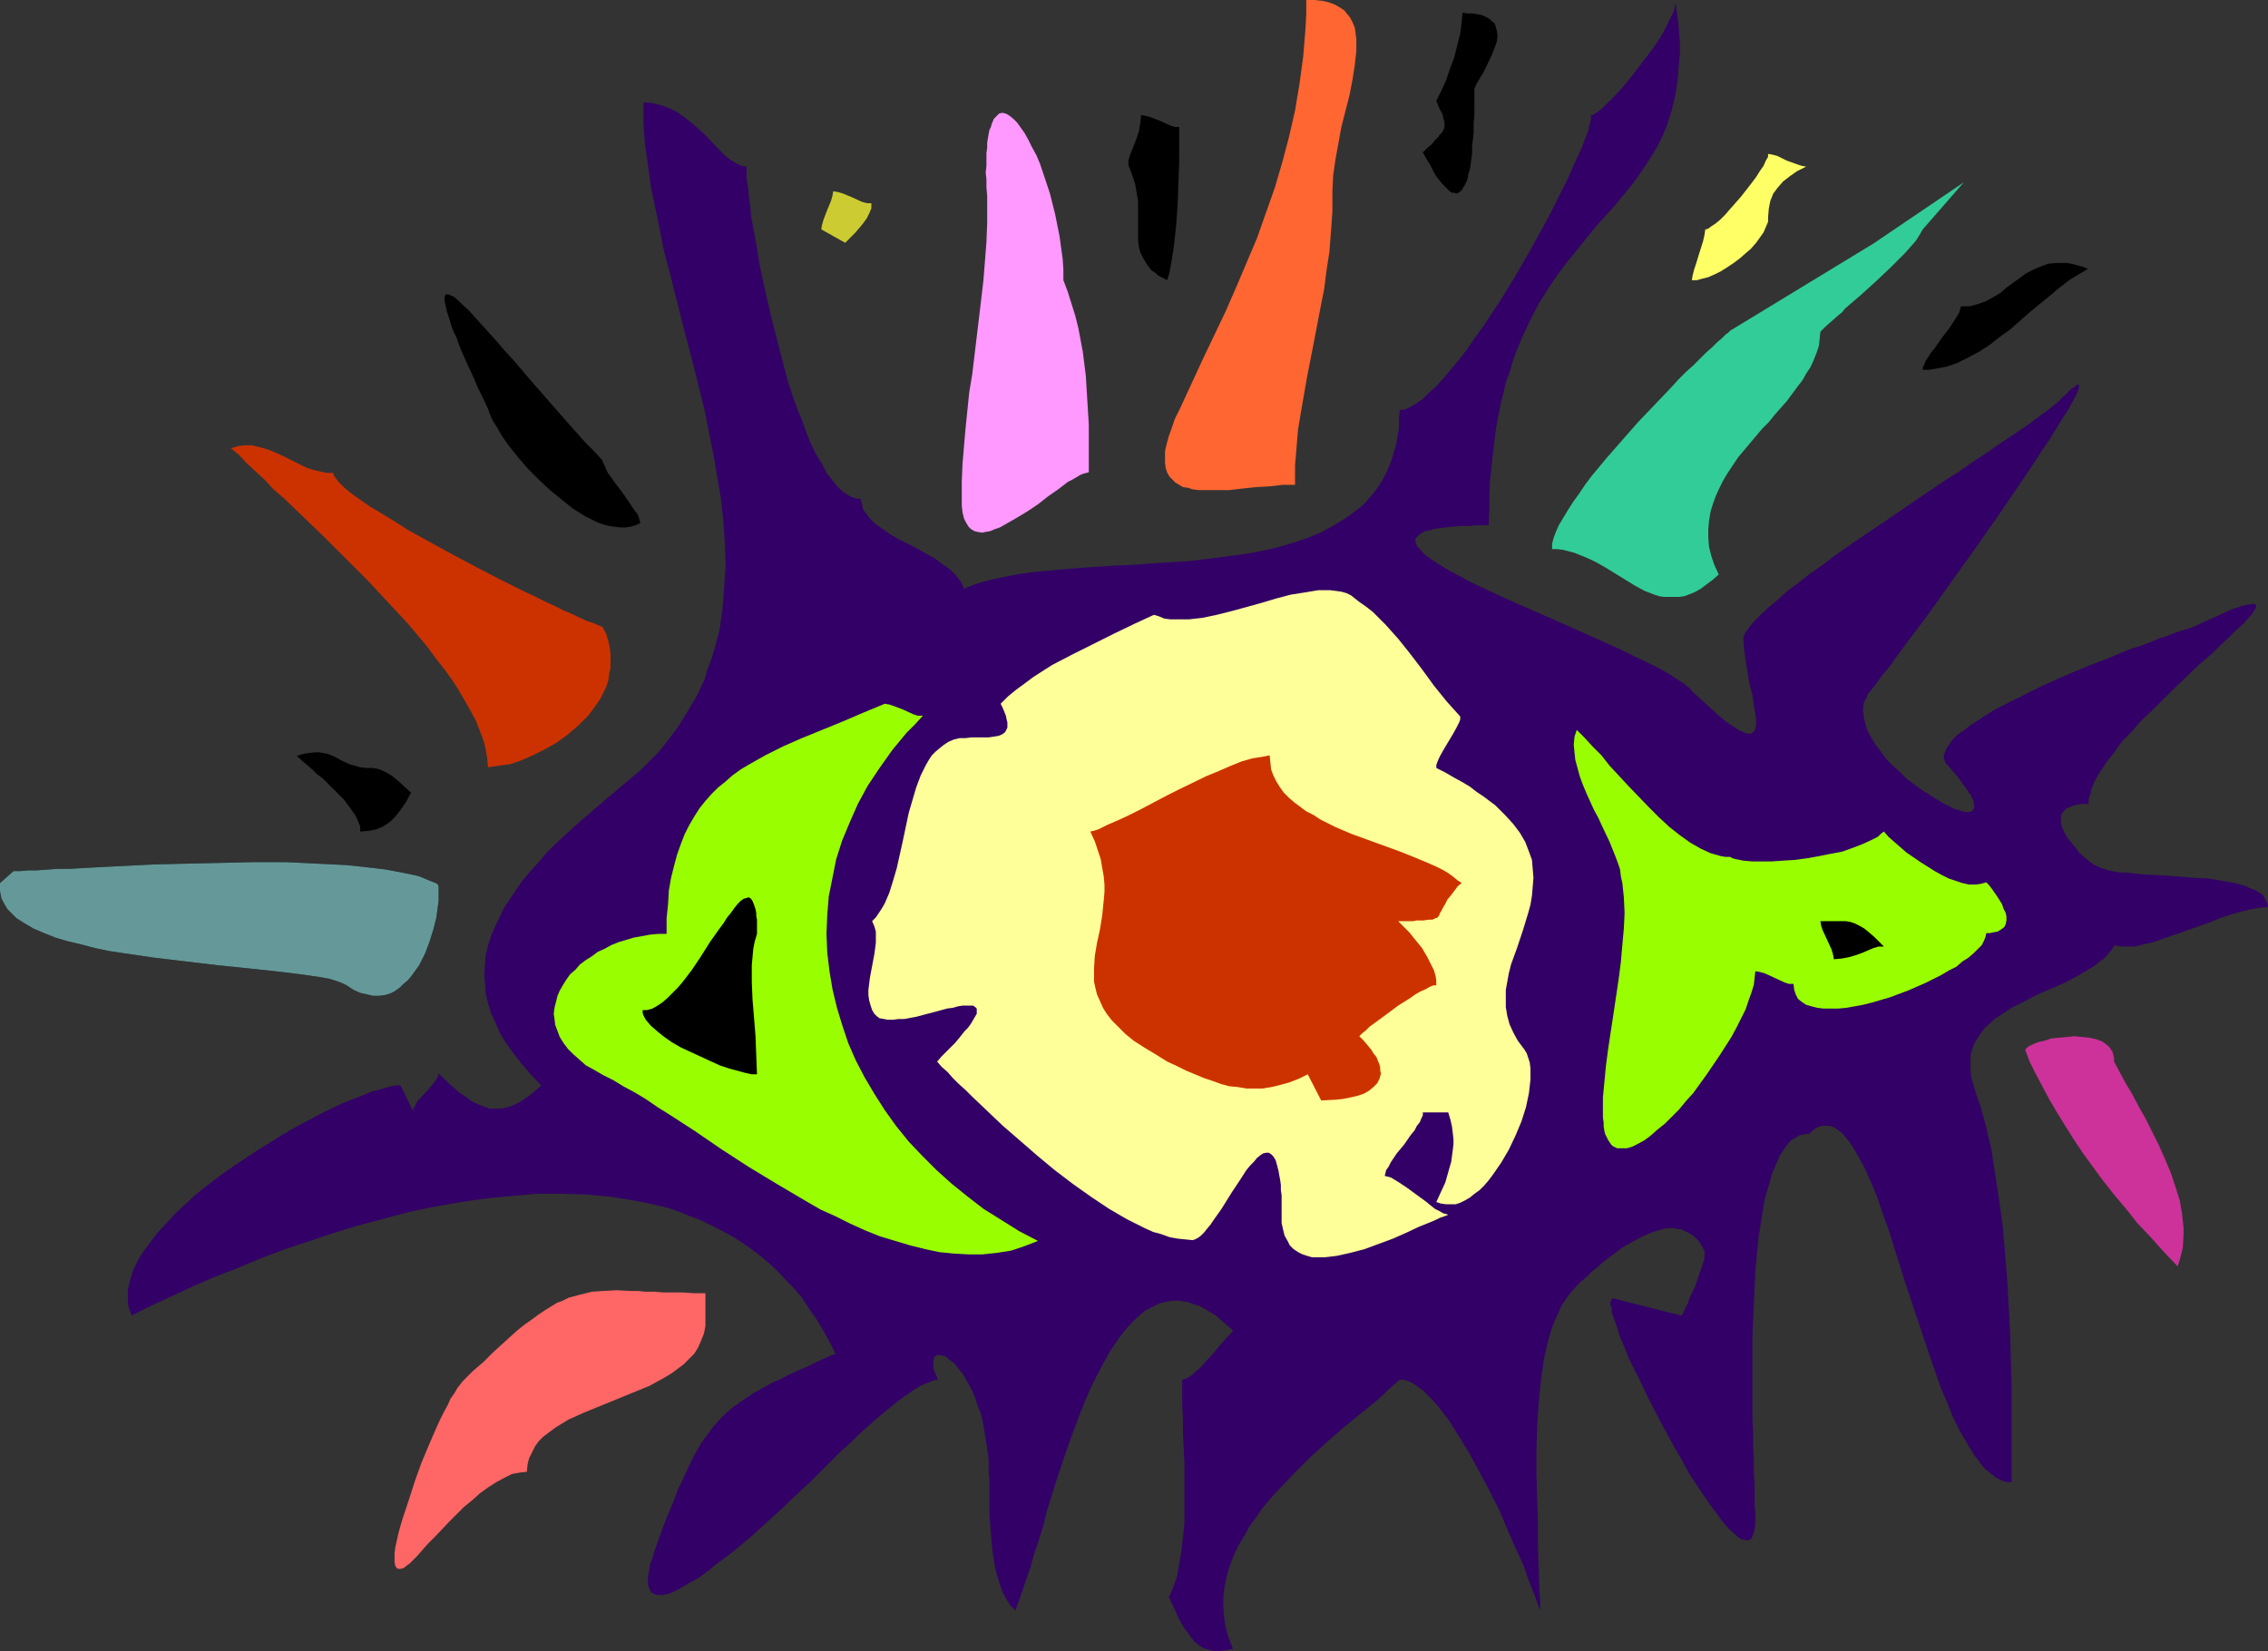
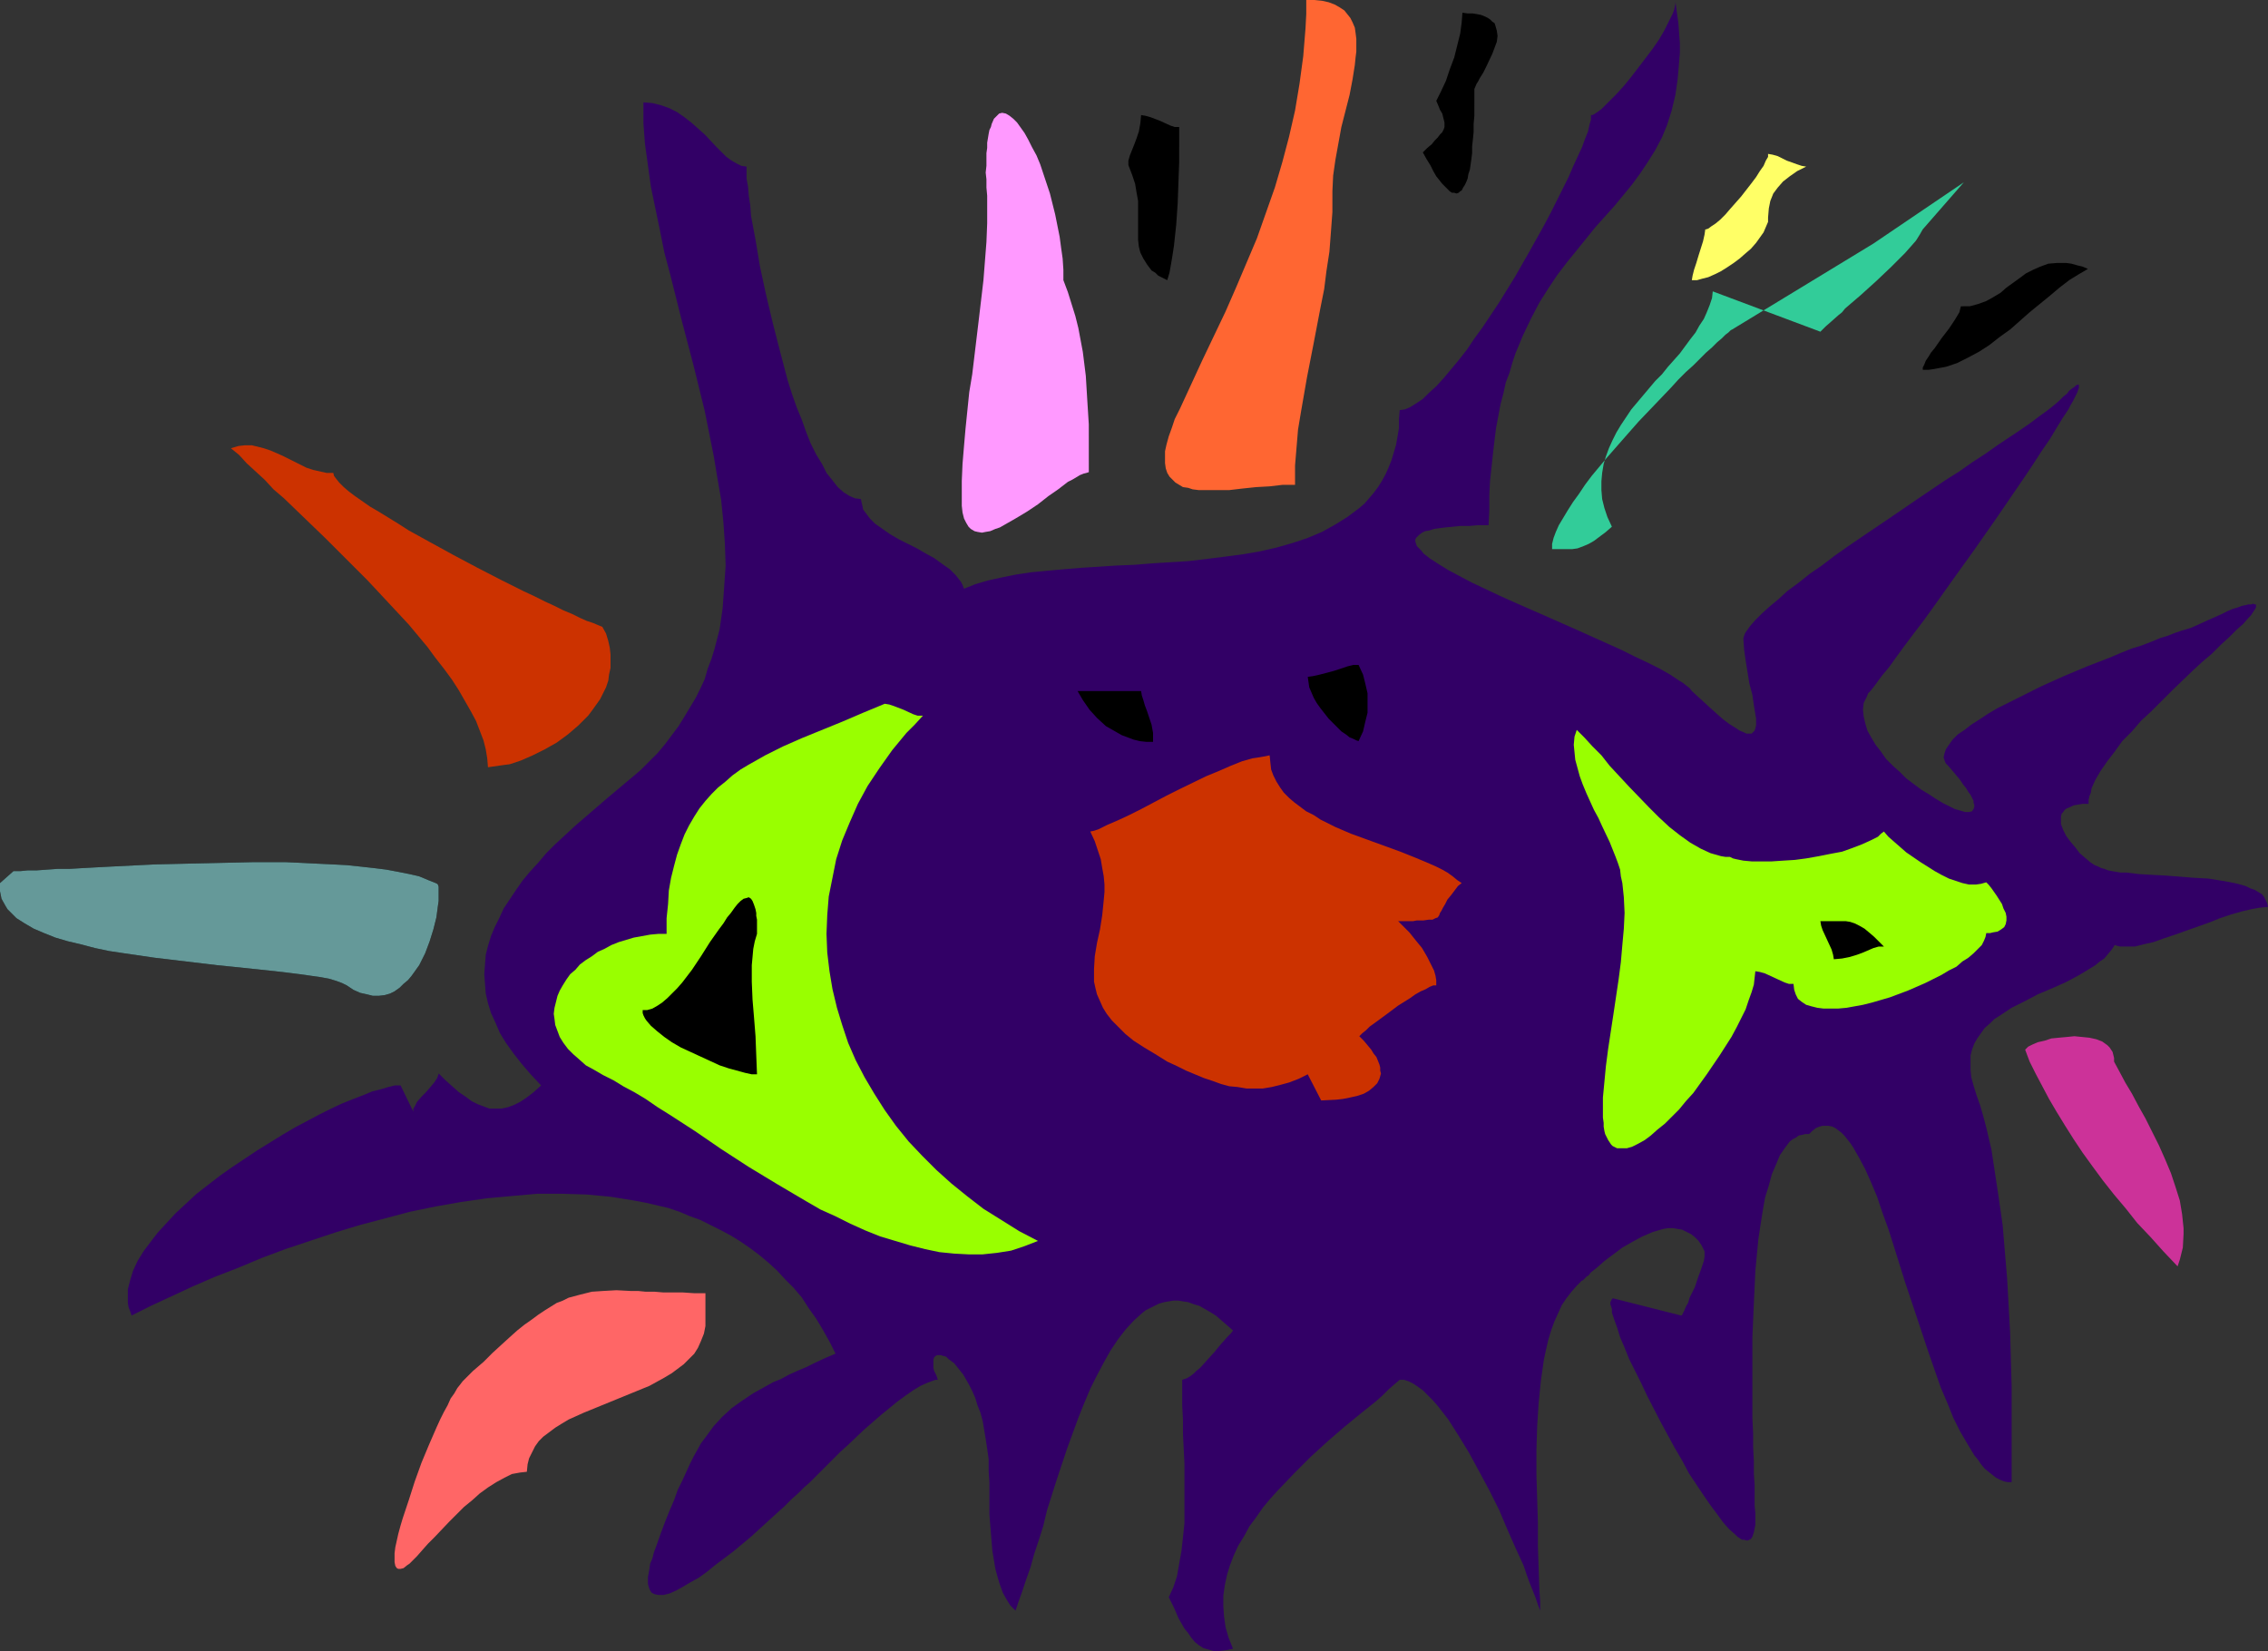
<svg xmlns="http://www.w3.org/2000/svg" xmlns:ns1="http://sodipodi.sourceforge.net/DTD/sodipodi-0.dtd" xmlns:ns2="http://www.inkscape.org/namespaces/inkscape" version="1.0" width="129.766mm" height="94.474mm" id="svg24" ns1:docname="Eye - Offbeat 1.wmf">
  <rect width="100%" height="100%" fill="#333333" stroke="none" />
  <ns1:namedview id="namedview24" pagecolor="#ffffff" bordercolor="#000000" borderopacity="0.25" ns2:showpageshadow="2" ns2:pageopacity="0.0" ns2:pagecheckerboard="0" ns2:deskcolor="#d1d1d1" ns2:document-units="mm" />
  <defs id="defs1">
    <pattern id="WMFhbasepattern" patternUnits="userSpaceOnUse" width="6" height="6" x="0" y="0" />
  </defs>
  <path style="fill:#320066;fill-opacity:1;fill-rule:evenodd;stroke:none" d="m 365.862,149.451 -0.485,-0.646 -0.646,-0.485 -0.808,-0.646 -0.808,-0.485 -1.939,-1.293 -2.262,-1.293 -2.586,-1.293 -2.747,-1.293 -2.909,-1.454 -3.232,-1.454 -6.464,-2.908 -6.949,-3.07 -6.626,-2.908 -3.232,-1.454 -3.07,-1.454 -2.747,-1.293 -2.747,-1.454 -2.424,-1.293 -2.101,-1.293 -0.97,-0.646 -0.808,-0.485 -0.808,-0.646 -0.646,-0.485 -0.485,-0.646 -0.485,-0.485 -0.485,-0.485 -0.162,-0.485 -0.162,-0.485 v -0.485 l 0.162,-0.323 0.323,-0.323 0.323,-0.323 0.646,-0.485 0.646,-0.323 0.97,-0.162 0.97,-0.323 1.131,-0.162 1.293,-0.162 1.616,-0.162 1.616,-0.162 h 1.939 l 1.939,-0.162 h 2.262 l 0.162,-3.393 v -3.231 l 0.162,-3.07 0.323,-2.908 0.323,-3.07 0.323,-2.747 0.323,-2.585 0.485,-2.585 0.485,-2.585 0.646,-2.424 0.485,-2.262 0.808,-2.1 0.646,-2.262 0.646,-1.939 1.616,-3.878 1.778,-3.716 1.778,-3.393 1.939,-3.07 1.939,-2.908 2.101,-2.747 2.101,-2.585 4.04,-5.009 4.202,-4.685 3.717,-4.524 1.778,-2.424 1.616,-2.424 1.616,-2.585 1.454,-2.747 1.131,-2.747 0.97,-3.07 0.808,-3.393 0.485,-3.393 0.162,-1.777 0.162,-1.939 0.162,-1.939 V 9.371 l -0.162,-2.1 -0.162,-2.262 -0.323,-2.262 -0.323,-2.424 v 0.485 l -0.162,0.808 -0.162,0.646 -0.323,0.808 -0.808,1.616 -0.97,1.939 -1.131,1.939 -1.454,2.1 -3.07,4.039 -1.616,2.1 -1.454,1.777 -1.616,1.777 -1.454,1.454 -1.293,1.293 -0.485,0.485 -0.646,0.485 -0.485,0.323 -0.485,0.323 -0.323,0.162 h -0.323 v 0.969 l -0.323,1.131 -0.323,1.454 -0.646,1.616 -0.646,1.777 -0.97,2.1 -0.97,2.1 -0.97,2.262 -1.293,2.585 -1.293,2.585 -1.293,2.585 -1.454,2.747 -3.07,5.493 -3.232,5.655 -3.394,5.493 -3.555,5.332 -1.778,2.424 -1.616,2.424 -1.778,2.262 -1.616,1.939 -1.616,1.939 -1.616,1.777 -1.616,1.454 -1.293,1.293 -1.454,0.969 -1.293,0.808 -1.131,0.485 -1.131,0.162 -0.162,1.939 v 1.939 l -0.323,1.939 -0.323,1.777 -0.485,1.616 -0.485,1.616 -0.646,1.616 -0.646,1.454 -0.808,1.454 -0.808,1.293 -0.97,1.293 -0.97,1.131 -0.97,1.131 -1.131,0.969 -2.586,1.939 -2.586,1.616 -2.909,1.616 -3.07,1.293 -3.394,1.131 -3.394,0.969 -3.555,0.808 -3.717,0.646 -3.717,0.485 -3.878,0.485 -4.04,0.485 -7.757,0.485 -4.04,0.323 -3.878,0.162 -7.595,0.485 -3.878,0.323 -3.555,0.323 -3.394,0.323 -3.232,0.485 -3.232,0.646 -2.909,0.646 -2.747,0.808 -2.424,0.969 -0.323,-0.808 -0.323,-0.646 -1.131,-1.454 -1.293,-1.293 -1.616,-1.131 -1.778,-1.293 -1.778,-0.969 -1.939,-1.131 -1.939,-0.969 -1.939,-0.969 -1.939,-1.131 -1.616,-1.131 -1.616,-1.131 -1.131,-1.131 -0.97,-1.293 -0.485,-0.646 -0.162,-0.808 -0.162,-0.646 -0.162,-0.808 -1.293,-0.162 -1.131,-0.485 -1.293,-0.808 -1.293,-1.131 -1.131,-1.454 -1.293,-1.616 -0.97,-1.939 -1.293,-2.1 -1.131,-2.262 -0.97,-2.424 -0.97,-2.747 -1.131,-2.747 -0.97,-2.747 -0.97,-3.07 -1.616,-6.14 -1.616,-6.301 -1.454,-6.14 -1.293,-5.978 -0.485,-2.908 -0.485,-2.908 -0.485,-2.585 -0.485,-2.585 -0.162,-2.262 -0.323,-2.1 -0.162,-1.939 -0.323,-1.777 v -1.454 -1.131 l -1.131,-0.162 -0.97,-0.485 -1.131,-0.646 -1.131,-0.808 -1.131,-1.131 -1.131,-1.131 -2.424,-2.585 -2.909,-2.585 -1.454,-1.131 -1.616,-1.131 -1.616,-0.808 -1.778,-0.646 -1.939,-0.485 -1.939,-0.162 v 4.524 l 0.323,4.362 0.646,4.685 0.646,4.685 0.97,4.685 0.97,4.685 0.97,4.847 1.293,4.847 2.424,9.694 2.586,9.856 2.424,9.856 0.97,4.847 0.97,4.847 0.808,4.847 0.808,4.685 0.485,4.847 0.323,4.685 0.162,4.685 -0.323,4.685 -0.323,4.524 -0.646,4.524 -1.131,4.362 -0.646,2.1 -0.808,2.1 -0.646,2.262 -0.97,2.1 -0.97,1.939 -2.424,4.039 -1.293,2.1 -1.454,1.939 -1.454,1.939 -1.616,1.939 -1.778,1.777 -1.939,1.939 -2.101,1.777 -5.01,4.201 -4.686,4.039 -2.262,1.939 -2.262,2.1 -2.101,1.939 -1.939,1.939 -1.778,2.1 -1.778,1.939 -1.616,1.939 -1.454,2.1 -1.293,1.939 -1.293,1.939 -0.97,2.1 -0.97,1.939 -0.808,1.939 -0.646,2.1 -0.485,1.939 -0.162,2.1 -0.162,2.1 0.162,2.1 0.162,2.1 0.485,2.1 0.646,2.1 0.97,2.1 0.97,2.262 1.293,2.1 1.616,2.262 1.778,2.262 1.939,2.262 2.262,2.424 -1.616,1.454 -1.454,1.131 -1.454,0.969 -1.293,0.646 -1.293,0.485 -1.454,0.323 h -1.293 -1.293 l -1.293,-0.485 -1.293,-0.485 -1.293,-0.646 -1.293,-0.969 -1.454,-0.969 -1.454,-1.293 -1.454,-1.293 -1.454,-1.454 -0.162,0.485 -0.162,0.485 -0.646,0.969 -0.808,0.969 -0.97,1.131 -0.97,0.969 -0.97,1.131 -0.485,0.969 -0.323,0.485 v 0.646 l -2.747,-5.655 h -1.293 l -1.293,0.323 -1.616,0.485 -1.939,0.485 -1.939,0.808 -2.101,0.808 -2.424,0.969 -2.424,1.131 -2.586,1.293 -2.424,1.293 -2.747,1.454 -2.747,1.616 -5.494,3.393 -5.333,3.554 -2.747,1.939 -5.01,3.878 -2.262,2.1 -2.262,2.1 -1.939,2.1 -1.939,2.1 -1.616,2.1 -1.454,1.939 -1.293,2.1 -0.97,2.1 -0.646,2.1 -0.485,1.939 v 1.939 0.969 l 0.162,0.969 0.323,0.808 0.323,0.969 4.202,-2.1 4.525,-2.1 4.525,-2.1 4.848,-2.1 5.01,-1.939 5.01,-2.1 5.171,-1.939 5.333,-1.777 5.333,-1.777 5.333,-1.616 5.494,-1.454 5.494,-1.454 5.494,-1.131 5.494,-0.969 5.656,-0.808 5.333,-0.485 5.494,-0.485 h 5.333 l 5.333,0.162 5.171,0.485 5.01,0.808 2.586,0.485 4.848,1.131 2.424,0.808 2.262,0.969 2.262,0.808 2.262,1.131 2.262,1.131 2.101,1.131 2.101,1.293 2.101,1.454 1.939,1.454 1.939,1.616 1.939,1.777 1.778,1.939 1.778,1.777 1.778,2.1 1.454,2.262 1.616,2.262 1.454,2.424 1.454,2.585 1.293,2.585 -2.262,0.969 -2.101,0.969 -1.939,0.969 -1.939,0.808 -1.778,0.808 -1.778,0.969 -1.616,0.646 -1.454,0.808 -2.909,1.616 -2.424,1.616 -2.262,1.616 -2.101,1.939 -1.778,1.939 -1.778,2.424 -0.97,1.293 -0.808,1.454 -0.808,1.454 -0.808,1.616 -0.808,1.777 -0.808,1.777 -0.97,1.939 -0.808,2.262 -0.97,2.262 -0.97,2.424 -0.97,2.585 -0.97,2.747 -0.485,1.293 -0.323,1.293 -0.485,1.131 -0.162,1.131 -0.162,0.969 -0.162,0.808 v 0.808 0.646 l 0.162,0.646 0.162,0.485 0.162,0.323 0.323,0.485 0.323,0.162 0.323,0.162 0.808,0.162 h 1.131 l 1.293,-0.323 1.454,-0.646 1.454,-0.808 1.616,-0.969 1.778,-0.969 1.778,-1.293 1.778,-1.454 3.878,-2.908 3.878,-3.231 3.717,-3.393 1.778,-1.616 1.616,-1.454 1.616,-1.616 1.454,-1.293 1.293,-1.293 1.293,-1.131 0.97,-0.969 0.808,-0.808 0.646,-0.646 0.323,-0.323 1.131,-1.131 1.293,-1.293 1.454,-1.454 1.616,-1.454 3.394,-3.231 3.717,-3.231 1.778,-1.454 1.778,-1.454 1.778,-1.293 1.616,-1.131 1.616,-0.969 1.454,-0.646 1.293,-0.485 0.485,-0.162 h 0.485 l -0.323,-0.969 -0.485,-0.969 -0.162,-0.646 v -0.808 -0.485 -0.485 l 0.162,-0.485 0.323,-0.323 0.323,-0.162 h 0.323 0.485 l 0.485,0.162 0.646,0.162 0.485,0.485 0.646,0.485 0.646,0.485 0.646,0.808 0.646,0.808 0.646,0.808 0.646,1.131 0.646,1.131 0.646,1.293 0.646,1.454 0.485,1.616 0.646,1.616 0.485,1.777 0.323,1.939 0.323,1.939 0.323,2.1 0.323,2.262 v 2.585 l 0.162,2.424 v 3.393 3.555 l 0.323,4.039 0.323,3.878 0.323,1.939 0.323,1.939 0.485,1.777 0.485,1.616 0.646,1.777 0.808,1.454 0.808,1.293 1.131,1.131 0.646,-1.939 0.808,-2.262 0.808,-2.424 0.97,-2.747 0.808,-2.908 0.97,-2.908 0.97,-3.07 0.808,-3.393 2.101,-6.624 2.262,-6.786 2.424,-6.624 1.293,-3.231 1.293,-3.07 1.454,-2.908 1.454,-2.747 1.454,-2.585 1.616,-2.424 1.616,-2.1 1.778,-1.939 1.778,-1.616 0.808,-0.646 0.97,-0.485 0.97,-0.485 0.97,-0.485 1.131,-0.323 0.97,-0.162 0.97,-0.162 h 1.131 l 0.97,0.162 1.131,0.162 1.293,0.485 1.131,0.323 1.131,0.646 1.131,0.646 1.293,0.808 1.131,0.969 1.293,1.131 1.293,1.131 -0.485,0.646 -0.323,0.323 -0.323,0.323 -1.454,1.616 -1.454,1.777 -1.616,1.777 -1.454,1.616 -0.808,0.646 -0.646,0.646 -0.646,0.485 -0.808,0.485 -0.485,0.162 -0.485,0.162 v 2.747 2.747 l 0.162,3.07 v 3.07 l 0.323,6.463 v 6.463 3.231 3.231 l -0.323,3.07 -0.323,2.908 -0.485,2.747 -0.485,2.747 -0.808,2.424 -0.97,2.1 1.131,2.262 0.485,1.131 0.485,1.131 1.293,2.262 0.808,0.969 0.646,0.969 0.808,0.969 0.808,0.646 0.97,0.646 1.131,0.323 1.131,0.323 h 1.293 l 1.293,-0.162 1.616,-0.323 -0.97,-2.424 -0.646,-2.262 -0.323,-2.262 -0.162,-2.262 v -2.262 l 0.323,-2.262 0.485,-2.262 0.646,-2.1 0.808,-2.1 0.97,-2.1 1.293,-2.1 1.131,-2.1 1.454,-1.939 1.454,-2.1 1.616,-1.939 1.616,-1.777 3.555,-3.716 3.555,-3.554 3.717,-3.393 3.555,-3.07 3.555,-2.908 1.616,-1.293 1.616,-1.293 1.454,-1.293 1.293,-1.293 1.293,-1.131 1.131,-0.969 h 0.97 l 0.97,0.323 0.97,0.485 0.97,0.646 1.131,0.808 0.97,0.969 1.131,1.131 1.131,1.293 1.131,1.454 1.131,1.454 1.131,1.777 1.131,1.777 2.262,3.716 2.101,3.878 2.262,4.201 2.101,4.201 1.778,4.201 1.778,4.039 1.778,3.878 0.646,1.939 0.646,1.777 0.646,1.616 0.646,1.616 0.485,1.454 0.485,1.293 v -2.1 l -0.162,-2.262 -0.162,-4.685 -0.162,-4.847 v -5.009 l -0.323,-10.502 v -5.332 l 0.162,-5.17 0.323,-5.009 0.485,-4.847 0.323,-2.262 0.323,-2.262 0.485,-2.262 0.485,-2.1 0.646,-2.1 0.646,-1.777 0.808,-1.777 0.808,-1.777 0.97,-1.454 1.131,-1.454 1.131,-1.293 1.131,-1.131 h 0.162 l 0.162,-0.162 0.323,-0.323 0.323,-0.323 0.485,-0.323 0.485,-0.646 0.646,-0.485 0.808,-0.646 1.454,-1.293 1.939,-1.454 1.939,-1.454 2.262,-1.293 2.101,-1.131 2.262,-0.969 1.131,-0.323 1.131,-0.323 0.97,-0.162 h 1.131 l 0.97,0.162 0.97,0.162 0.97,0.485 0.97,0.485 0.808,0.646 0.808,0.808 0.646,0.969 0.646,1.293 v 0.485 0.646 l -0.162,0.969 -0.323,0.969 -0.323,0.969 -0.485,1.293 -0.808,2.424 -1.131,2.262 -0.323,1.131 -0.485,0.808 -0.323,0.808 -0.323,0.646 -0.162,0.323 -0.162,0.162 -14.706,-3.716 h -0.162 l -0.162,0.162 -0.162,0.323 -0.162,0.323 v 0.485 l 0.162,0.485 0.162,0.485 v 0.808 l 0.485,1.454 0.646,1.777 0.646,2.1 0.97,2.262 0.97,2.424 1.293,2.585 1.293,2.585 1.293,2.747 2.909,5.655 3.07,5.655 1.616,2.747 1.454,2.747 1.616,2.424 1.616,2.424 1.454,2.1 1.454,1.939 1.293,1.777 1.293,1.454 1.293,1.131 0.485,0.485 0.485,0.323 0.485,0.323 h 0.485 l 0.485,0.162 h 0.323 l 0.323,-0.162 0.323,-0.162 0.323,-0.485 0.162,-0.485 0.162,-0.485 0.162,-0.808 0.162,-0.808 v -0.969 -1.454 l -0.162,-1.777 v -1.939 -2.424 l -0.162,-2.424 v -2.747 l -0.162,-3.07 v -2.908 l -0.162,-3.393 v -3.231 -7.109 -7.109 l 0.323,-7.432 0.323,-6.947 0.323,-3.393 0.323,-3.393 0.485,-3.231 0.485,-3.07 0.485,-2.747 0.808,-2.585 0.646,-2.424 0.97,-2.262 0.808,-1.939 1.131,-1.616 0.485,-0.646 0.485,-0.646 0.646,-0.485 0.646,-0.323 0.646,-0.485 0.808,-0.162 0.646,-0.162 h 0.808 l 0.646,-0.646 0.808,-0.646 0.808,-0.323 0.646,-0.162 h 0.646 0.646 l 0.808,0.162 0.646,0.323 0.646,0.485 0.646,0.485 0.646,0.646 0.646,0.808 0.646,0.808 0.646,0.969 1.293,2.262 1.293,2.424 1.293,2.908 1.293,3.07 1.131,3.393 1.293,3.555 1.131,3.554 2.424,7.755 2.586,7.755 2.586,7.755 1.293,3.716 1.293,3.716 1.454,3.393 1.293,3.231 1.454,2.908 1.616,2.747 1.454,2.424 0.808,0.969 0.646,0.969 0.808,0.969 0.808,0.646 0.808,0.646 0.808,0.646 0.97,0.485 0.808,0.323 0.808,0.162 h 0.808 v -10.017 -5.332 -5.493 l -0.162,-5.655 -0.162,-5.816 -0.646,-11.633 -0.485,-5.816 -0.485,-5.816 -0.808,-5.655 -0.808,-5.332 -0.808,-5.332 -1.131,-4.847 -0.646,-2.424 -0.646,-2.262 -0.808,-2.262 -0.646,-2.1 -0.485,-1.777 -0.162,-1.616 v -1.616 -1.454 l 0.323,-1.293 0.485,-1.293 0.646,-1.131 0.808,-1.131 0.808,-1.131 1.131,-0.969 0.97,-0.969 1.293,-0.808 2.424,-1.616 2.909,-1.454 2.747,-1.454 3.07,-1.293 2.909,-1.293 2.747,-1.454 2.424,-1.454 1.293,-0.808 0.97,-0.808 0.97,-0.646 0.808,-0.969 0.808,-0.969 0.646,-0.969 0.485,0.162 0.646,0.162 h 0.646 0.808 1.778 l 1.939,-0.485 2.101,-0.485 2.262,-0.808 2.424,-0.808 2.262,-0.808 5.01,-1.777 2.424,-0.969 2.424,-0.808 2.262,-0.646 2.101,-0.485 1.778,-0.323 1.778,-0.162 -0.162,-0.808 -0.323,-0.646 -0.323,-0.646 -0.485,-0.646 -0.808,-0.485 -0.808,-0.485 -0.97,-0.323 -0.97,-0.485 -1.131,-0.323 -1.293,-0.323 -2.586,-0.485 -3.07,-0.485 -3.07,-0.162 -6.141,-0.485 -3.07,-0.162 -2.747,-0.162 -2.586,-0.323 h -1.293 l -0.97,-0.162 -0.97,-0.162 -0.808,-0.162 -0.808,-0.323 -0.646,-0.162 -0.323,-0.162 -0.323,-0.162 -0.808,-0.323 -0.97,-0.646 -1.131,-0.969 -1.131,-0.969 -0.97,-1.293 -0.97,-1.131 -0.97,-1.293 -0.646,-1.293 -0.485,-1.293 v -0.646 -0.485 -0.485 l 0.162,-0.646 0.323,-0.323 0.323,-0.485 0.485,-0.323 0.808,-0.323 0.646,-0.323 0.97,-0.162 0.97,-0.162 h 1.293 v -0.808 l 0.162,-0.808 0.323,-0.808 0.162,-0.969 0.808,-1.777 1.131,-1.939 1.454,-2.1 1.616,-2.1 1.616,-2.262 2.101,-2.1 1.939,-2.262 2.262,-2.1 4.363,-4.362 4.525,-4.362 2.101,-1.939 2.101,-1.777 1.939,-1.939 1.778,-1.616 1.616,-1.616 1.454,-1.293 1.131,-1.293 0.485,-0.485 0.323,-0.485 0.323,-0.485 0.323,-0.485 0.162,-0.323 v -0.162 -0.323 -0.162 h -0.323 l -0.323,-0.162 -0.323,0.162 h -0.646 l -0.646,0.162 -0.808,0.162 -0.808,0.323 -1.131,0.323 -1.131,0.485 -1.293,0.646 -1.454,0.646 -1.454,0.646 -1.778,0.808 -1.778,0.808 -0.97,0.323 -1.131,0.323 -1.454,0.485 -1.616,0.646 -1.616,0.485 -1.939,0.808 -2.101,0.808 -2.101,0.646 -2.424,0.969 -2.262,0.969 -5.01,1.939 -5.01,2.1 -5.01,2.262 -4.848,2.424 -2.262,1.131 -2.262,1.131 -1.939,1.131 -1.939,1.293 -1.778,1.131 -1.454,1.131 -1.454,0.969 -1.131,1.131 -0.808,1.131 -0.646,0.969 -0.323,0.969 -0.162,0.808 0.323,0.969 0.162,0.323 0.485,0.485 0.97,1.131 0.808,0.969 0.808,0.969 0.646,0.969 0.646,0.808 0.485,0.808 0.485,0.646 0.323,0.646 0.323,0.646 v 0.485 l 0.162,0.323 v 0.485 l -0.162,0.485 -0.323,0.485 -0.646,0.162 h -0.808 l -1.131,-0.323 -1.131,-0.323 -1.293,-0.646 -1.293,-0.646 -1.616,-0.969 -1.454,-0.969 -1.616,-0.969 -3.232,-2.424 -1.454,-1.454 -1.454,-1.293 -1.454,-1.454 -1.131,-1.616 -1.131,-1.454 -0.97,-1.616 -0.808,-1.454 -0.485,-1.616 -0.323,-1.454 -0.162,-1.454 0.162,-1.454 0.646,-1.293 0.323,-0.808 0.485,-0.485 0.646,-0.808 0.485,-0.646 1.293,-1.777 1.616,-1.939 1.616,-2.262 1.778,-2.424 1.939,-2.585 2.101,-2.747 2.101,-2.908 4.363,-6.14 4.525,-6.301 4.525,-6.463 4.202,-6.14 2.101,-3.07 1.939,-2.908 1.778,-2.747 1.778,-2.585 1.454,-2.424 1.293,-2.1 1.293,-1.939 0.485,-0.969 0.485,-0.808 0.323,-0.646 0.323,-0.646 0.323,-0.646 0.162,-0.485 0.162,-0.485 v -0.323 -0.162 -0.162 h -0.162 -0.162 l -0.323,0.162 -0.323,0.323 -0.485,0.323 -0.646,0.485 -0.485,0.646 -0.808,0.646 -0.97,0.969 -1.131,0.969 -1.454,1.131 -1.778,1.293 -1.939,1.454 -2.101,1.454 -2.424,1.616 -2.424,1.616 -2.747,1.939 -2.747,1.777 -2.747,1.939 -3.07,1.939 -5.979,4.039 -6.141,4.201 -5.979,4.039 -3.07,2.1 -2.747,1.939 -2.747,2.1 -2.586,1.777 -2.424,1.939 -2.424,1.777 -1.939,1.777 -1.939,1.616 -1.616,1.454 -1.454,1.454 -1.131,1.293 -0.808,1.131 -0.323,0.485 -0.162,0.485 -0.162,0.485 v 0.323 l 0.162,2.262 0.323,2.262 0.808,5.009 0.646,2.424 0.323,2.262 0.323,1.939 0.162,0.969 v 0.808 0.646 l -0.162,0.646 -0.162,0.485 -0.323,0.323 -0.323,0.323 h -0.485 -0.646 l -0.646,-0.323 -0.808,-0.323 -0.97,-0.646 -1.293,-0.808 -1.293,-0.969 -1.293,-1.131 -1.616,-1.454 -1.939,-1.777 z" id="path1" />
-   <path style="fill:#000000;fill-opacity:1;fill-rule:evenodd;stroke:none" d="m 130.249,99.526 -1.778,-1.939 -1.939,-1.939 -3.878,-4.362 -7.918,-9.048 -3.717,-4.362 -1.939,-2.1 -1.778,-2.1 -1.616,-1.777 -1.616,-1.777 -1.454,-1.616 -1.293,-1.454 -1.293,-1.131 -0.97,-0.969 -0.97,-0.808 -0.808,-0.323 -0.323,-0.162 h -0.162 -0.323 l -0.162,0.162 -0.162,0.323 v 0.323 0.323 0.485 l 0.162,0.646 0.162,0.646 0.162,0.808 0.323,0.969 0.323,0.969 0.323,1.131 0.485,1.293 0.646,1.293 0.485,1.454 0.646,1.616 0.808,1.777 0.808,1.777 0.97,2.1 0.808,1.939 1.131,2.262 1.131,2.424 0.323,0.969 0.323,0.808 0.485,0.969 0.646,0.969 0.646,1.131 0.646,1.131 1.616,2.262 1.939,2.424 2.101,2.424 2.262,2.262 2.424,2.262 2.586,2.1 2.424,1.939 2.586,1.616 1.293,0.646 1.293,0.646 1.293,0.485 1.293,0.323 1.131,0.162 1.293,0.162 h 1.131 l 1.131,-0.162 1.131,-0.323 0.97,-0.485 -0.162,-0.485 -0.162,-0.646 -0.323,-0.808 -0.646,-0.808 -0.646,-0.969 -0.646,-0.969 -1.454,-2.1 -1.616,-2.1 -0.646,-0.969 -0.646,-0.808 -0.485,-0.969 -0.323,-0.808 -0.323,-0.646 z" id="path2" />
  <path style="fill:#cc3200;fill-opacity:1;fill-rule:evenodd;stroke:none" d="m 130.249,135.556 -0.808,-0.323 -1.131,-0.485 -1.454,-0.485 -1.454,-0.646 -1.616,-0.808 -1.939,-0.808 -1.939,-0.969 -2.101,-0.969 -2.262,-1.131 -2.424,-1.131 -4.848,-2.424 -5.01,-2.585 -5.171,-2.747 -5.01,-2.747 -4.686,-2.585 -2.262,-1.454 -2.101,-1.293 -2.101,-1.293 -1.939,-1.131 -1.616,-1.131 -1.616,-1.131 -1.293,-0.969 -1.131,-0.969 -0.97,-0.969 -0.646,-0.808 -0.485,-0.646 -0.162,-0.646 H 70.619 l -1.454,-0.323 -1.454,-0.323 -1.454,-0.485 -2.586,-1.293 -2.586,-1.293 -2.586,-1.131 -1.454,-0.485 -1.293,-0.323 -1.293,-0.323 H 53.005 l -1.454,0.162 -1.616,0.485 1.778,1.454 1.616,1.777 1.939,1.777 1.939,1.777 1.939,2.1 2.262,1.939 4.363,4.201 4.525,4.362 4.525,4.524 4.686,4.685 4.525,4.847 4.363,4.685 4.04,4.847 1.778,2.424 1.778,2.262 1.778,2.424 1.454,2.262 1.293,2.262 1.293,2.262 1.131,2.1 0.808,2.1 0.808,2.1 0.485,1.939 0.323,1.939 0.162,1.939 1.131,-0.162 1.131,-0.162 1.131,-0.162 1.293,-0.162 2.424,-0.808 2.586,-1.131 2.586,-1.293 2.586,-1.454 2.424,-1.777 2.262,-1.939 2.101,-2.1 0.97,-1.293 0.808,-1.131 0.808,-1.131 0.646,-1.293 0.646,-1.293 0.485,-1.454 0.162,-1.293 0.323,-1.454 v -1.454 -1.454 l -0.162,-1.454 -0.323,-1.454 -0.485,-1.616 z" id="path3" />
-   <path style="fill:#000000;fill-opacity:1;fill-rule:evenodd;stroke:none" d="m 80.638,166.092 h -1.454 l -1.293,-0.162 -1.131,-0.323 -1.131,-0.323 -1.778,-0.808 -1.454,-0.808 -1.616,-0.646 -0.808,-0.162 -0.97,-0.162 h -0.97 l -1.293,0.162 -1.131,0.162 -1.454,0.485 0.646,0.485 0.646,0.646 0.97,0.808 1.131,0.969 0.97,0.969 1.293,0.969 2.262,2.262 2.262,2.262 0.97,1.293 0.808,1.131 0.808,1.131 0.485,1.131 0.485,1.131 v 1.131 l 1.939,-0.162 1.616,-0.323 1.454,-0.646 1.454,-0.969 1.131,-1.131 1.131,-1.454 1.131,-1.616 1.131,-2.1 -2.101,-1.939 -1.131,-0.969 -0.97,-0.808 -1.131,-0.646 -0.97,-0.485 -0.97,-0.323 z" id="path4" />
-   <path style="fill:#cccc32;fill-opacity:1;fill-rule:evenodd;stroke:none" d="m 180.184,41.362 -0.162,0.969 -0.323,1.131 -0.808,1.939 -0.808,2.1 -0.323,1.131 -0.162,0.969 5.171,2.908 2.101,-2.1 0.97,-1.131 0.808,-0.969 0.808,-1.131 0.485,-0.969 0.485,-1.131 v -1.131 h -0.97 l -1.131,-0.323 -2.101,-0.969 -1.939,-0.808 -1.131,-0.323 z" id="path5" />
  <path style="fill:#ff99ff;fill-opacity:1;fill-rule:evenodd;stroke:none" d="m 229.957,60.588 v -2.262 l -0.162,-2.424 -0.323,-2.262 -0.323,-2.424 -0.97,-4.847 -1.131,-4.524 -1.454,-4.362 -0.646,-1.939 -0.808,-1.939 -0.97,-1.777 -0.808,-1.616 -0.808,-1.454 -0.808,-1.131 -0.808,-1.131 -0.808,-0.808 -0.808,-0.646 -0.808,-0.485 -0.808,-0.162 -0.646,0.162 -0.485,0.485 -0.646,0.646 -0.485,1.131 -0.162,0.646 -0.323,0.646 -0.162,0.808 -0.162,0.969 -0.162,0.969 v 1.131 l -0.162,1.131 v 1.293 1.454 l -0.162,1.454 0.162,1.454 v 1.777 l 0.162,1.777 v 1.777 4.201 l -0.162,4.039 -0.646,8.24 -0.97,8.24 -0.97,8.078 -0.485,4.039 -0.646,3.878 -0.808,7.917 -0.323,3.716 -0.323,3.878 -0.162,3.716 v 3.716 1.616 l 0.162,1.454 0.323,1.293 0.485,0.969 0.485,0.808 0.485,0.485 0.808,0.485 0.646,0.162 0.97,0.162 0.808,-0.162 0.97,-0.162 1.131,-0.485 0.97,-0.323 1.131,-0.646 2.262,-1.293 2.424,-1.454 2.424,-1.616 2.262,-1.777 2.101,-1.454 2.101,-1.616 0.97,-0.485 0.808,-0.485 0.808,-0.485 0.808,-0.323 0.646,-0.162 0.485,-0.162 V 91.771 l -0.323,-5.17 -0.323,-5.332 -0.646,-5.17 -0.97,-5.17 -0.646,-2.585 -0.808,-2.585 -0.808,-2.585 z" id="path6" />
  <path style="fill:#000000;fill-opacity:1;fill-rule:evenodd;stroke:none" d="m 255.005,27.467 h -0.97 l -0.97,-0.323 -2.101,-0.969 -2.101,-0.808 -1.131,-0.323 -0.97,-0.162 -0.162,1.777 -0.323,1.777 -0.485,1.454 -0.485,1.293 -0.97,2.424 -0.323,1.131 v 0.969 l 0.808,2.1 0.646,1.939 0.323,1.939 0.323,1.777 v 1.777 6.624 l 0.162,1.454 0.323,1.293 0.646,1.293 0.808,1.293 0.97,1.293 0.808,0.485 0.646,0.646 0.97,0.485 0.97,0.485 0.485,-1.616 0.323,-1.777 0.323,-1.939 0.323,-2.1 0.485,-4.524 0.323,-4.685 0.162,-4.524 0.162,-4.362 v -2.1 z" id="path7" />
  <path style="fill:#ff6632;fill-opacity:1;fill-rule:evenodd;stroke:none" d="m 288.132,41.362 0.162,-3.393 0.485,-3.393 0.646,-3.555 0.646,-3.555 1.778,-6.947 0.646,-3.393 0.485,-3.07 0.162,-1.616 0.162,-1.293 V 9.694 8.402 l -0.162,-1.293 -0.162,-1.131 -0.485,-1.131 -0.485,-0.969 -0.646,-0.808 -0.646,-0.808 -0.97,-0.646 -1.131,-0.646 -1.293,-0.485 -1.454,-0.323 L 284.254,0 h -1.778 v 3.07 l -0.162,3.07 -0.485,5.978 -0.808,5.978 -0.97,5.816 -1.293,5.655 -1.454,5.493 -1.616,5.493 -1.939,5.493 -1.939,5.493 -2.262,5.332 -2.262,5.332 -2.262,5.17 -5.01,10.502 -4.848,10.502 -1.131,2.262 -0.646,1.939 -0.646,1.777 -0.485,1.777 -0.323,1.454 v 1.293 1.293 l 0.162,1.131 0.323,0.969 0.485,0.808 0.646,0.646 0.646,0.646 0.808,0.485 0.808,0.485 1.131,0.162 0.97,0.323 1.293,0.162 h 1.131 2.586 2.909 l 2.747,-0.323 3.07,-0.323 2.909,-0.162 2.747,-0.323 h 2.747 v -4.201 l 0.323,-3.878 0.323,-3.878 0.646,-3.878 1.293,-7.432 1.454,-7.432 1.454,-7.594 0.808,-4.039 0.485,-3.878 0.646,-4.201 0.323,-4.201 0.323,-4.362 z" id="path8" />
  <path style="fill:#000000;fill-opacity:1;fill-rule:evenodd;stroke:none" d="m 318.836,19.227 0.485,-1.131 0.323,-0.485 0.323,-0.646 0.808,-1.293 0.646,-1.293 1.293,-2.747 0.485,-1.293 0.485,-1.293 0.162,-1.293 -0.162,-1.131 -0.323,-1.131 -0.162,-0.485 -0.485,-0.323 -0.485,-0.485 -0.485,-0.323 -0.646,-0.323 -0.808,-0.323 -0.808,-0.162 -0.97,-0.162 h -1.131 l -1.131,-0.162 -0.162,2.1 -0.323,2.424 -0.646,2.585 -0.646,2.585 -0.97,2.585 -0.808,2.424 -1.131,2.424 -0.97,1.939 0.485,1.131 0.323,0.808 0.485,0.808 0.162,0.646 0.162,0.646 0.162,0.646 v 0.485 0.485 l -0.162,0.485 -0.323,0.646 -0.485,0.485 -0.485,0.646 -0.646,0.646 -0.646,0.808 -0.97,0.808 -0.97,0.969 0.808,1.454 0.808,1.293 0.646,1.293 0.646,1.131 0.646,0.808 0.646,0.808 0.646,0.646 0.485,0.485 0.485,0.485 0.485,0.323 h 0.485 l 0.485,0.162 0.485,-0.162 0.323,-0.323 0.323,-0.162 0.323,-0.646 0.323,-0.485 0.323,-0.646 0.323,-0.808 0.162,-0.969 0.323,-0.969 0.162,-1.131 0.162,-1.131 0.162,-1.293 v -1.454 l 0.162,-1.454 0.162,-1.616 v -1.777 l 0.162,-1.777 v -1.777 z" id="path9" />
  <path style="fill:#ffff66;fill-opacity:1;fill-rule:evenodd;stroke:none" d="m 382.345,47.016 0.162,-1.939 0.323,-1.616 0.646,-1.616 0.97,-1.293 1.131,-1.293 1.454,-1.131 1.616,-1.131 1.939,-0.969 -0.97,-0.162 -0.97,-0.323 -2.262,-0.808 -1.939,-0.969 -1.131,-0.323 -0.97,-0.162 v 0.646 l -0.485,0.808 -0.485,1.131 -0.808,1.131 -0.808,1.293 -0.97,1.293 -2.262,2.908 -2.424,2.747 -0.97,1.131 -1.131,1.131 -0.97,0.808 -0.97,0.646 -0.646,0.485 -0.485,0.162 h -0.162 l -0.162,1.131 -0.323,1.454 -0.97,3.07 -0.485,1.616 -0.485,1.454 -0.323,1.293 -0.162,0.969 h 1.131 l 1.131,-0.323 1.293,-0.323 1.454,-0.646 1.293,-0.646 1.293,-0.808 1.454,-0.969 1.293,-0.969 1.293,-1.131 1.131,-0.969 1.131,-1.293 0.808,-1.131 0.808,-1.131 0.485,-1.131 0.485,-1.131 z" id="path10" />
-   <path style="fill:#32cc99;fill-opacity:1;fill-rule:evenodd;stroke:none" d="m 393.657,71.736 1.131,-1.131 1.293,-1.131 1.454,-1.293 0.808,-0.646 0.646,-0.808 3.394,-2.908 3.394,-3.07 3.232,-3.07 1.454,-1.454 1.454,-1.454 1.293,-1.454 1.131,-1.293 0.808,-1.293 0.646,-1.131 8.888,-10.179 -19.554,13.249 -30.542,18.58 -0.323,0.162 -0.485,0.485 -0.646,0.485 -0.808,0.808 -0.97,0.808 -1.131,1.131 -1.293,1.131 -1.293,1.293 -1.454,1.454 -1.616,1.454 -1.616,1.616 -1.616,1.777 -3.394,3.555 -3.555,3.716 -3.555,4.039 -3.394,3.878 -3.232,3.878 -1.454,1.939 -1.293,1.939 -1.293,1.777 -1.131,1.777 -0.97,1.616 -0.97,1.616 -0.646,1.454 -0.485,1.293 -0.323,1.293 v 1.131 h 1.131 l 1.293,0.162 2.424,0.646 2.424,0.969 2.101,0.969 2.262,1.293 2.101,1.293 2.101,1.293 2.101,1.293 2.101,1.131 2.101,0.808 0.97,0.323 1.131,0.162 h 1.131 0.97 1.131 l 1.131,-0.162 1.293,-0.485 1.131,-0.485 1.131,-0.646 1.293,-0.969 1.293,-0.969 1.293,-1.131 -0.97,-2.1 -0.646,-1.939 -0.485,-1.939 -0.162,-1.939 v -1.939 l 0.162,-1.777 0.323,-1.939 0.485,-1.616 0.646,-1.777 0.808,-1.777 0.808,-1.616 0.97,-1.616 2.262,-3.393 2.586,-3.07 2.586,-3.07 1.454,-1.454 1.293,-1.616 2.586,-2.908 2.262,-3.07 1.131,-1.454 0.808,-1.454 0.97,-1.454 0.646,-1.454 0.646,-1.616 0.485,-1.454 0.162,-1.454 z" id="path11" />
+   <path style="fill:#32cc99;fill-opacity:1;fill-rule:evenodd;stroke:none" d="m 393.657,71.736 1.131,-1.131 1.293,-1.131 1.454,-1.293 0.808,-0.646 0.646,-0.808 3.394,-2.908 3.394,-3.07 3.232,-3.07 1.454,-1.454 1.454,-1.454 1.293,-1.454 1.131,-1.293 0.808,-1.293 0.646,-1.131 8.888,-10.179 -19.554,13.249 -30.542,18.58 -0.323,0.162 -0.485,0.485 -0.646,0.485 -0.808,0.808 -0.97,0.808 -1.131,1.131 -1.293,1.131 -1.293,1.293 -1.454,1.454 -1.616,1.454 -1.616,1.616 -1.616,1.777 -3.394,3.555 -3.555,3.716 -3.555,4.039 -3.394,3.878 -3.232,3.878 -1.454,1.939 -1.293,1.939 -1.293,1.777 -1.131,1.777 -0.97,1.616 -0.97,1.616 -0.646,1.454 -0.485,1.293 -0.323,1.293 v 1.131 h 1.131 h 1.131 0.97 1.131 l 1.131,-0.162 1.293,-0.485 1.131,-0.485 1.131,-0.646 1.293,-0.969 1.293,-0.969 1.293,-1.131 -0.97,-2.1 -0.646,-1.939 -0.485,-1.939 -0.162,-1.939 v -1.939 l 0.162,-1.777 0.323,-1.939 0.485,-1.616 0.646,-1.777 0.808,-1.777 0.808,-1.616 0.97,-1.616 2.262,-3.393 2.586,-3.07 2.586,-3.07 1.454,-1.454 1.293,-1.616 2.586,-2.908 2.262,-3.07 1.131,-1.454 0.808,-1.454 0.97,-1.454 0.646,-1.454 0.646,-1.616 0.485,-1.454 0.162,-1.454 z" id="path11" />
  <path style="fill:#000000;fill-opacity:1;fill-rule:evenodd;stroke:none" d="m 424.038,66.243 -0.162,0.646 -0.162,0.646 -0.485,0.808 -0.485,0.808 -0.646,0.969 -0.646,0.969 -1.616,2.1 -1.454,2.1 -0.808,0.969 -0.485,0.808 -0.646,0.969 -0.323,0.808 -0.323,0.646 v 0.485 h 1.293 l 1.131,-0.162 2.586,-0.485 2.424,-0.808 2.262,-1.131 2.424,-1.293 2.262,-1.454 2.262,-1.777 2.262,-1.616 4.202,-3.716 4.363,-3.555 2.101,-1.777 2.101,-1.616 2.101,-1.293 1.939,-1.131 -1.131,-0.485 -1.293,-0.323 -1.131,-0.323 -1.131,-0.162 h -0.97 -0.97 l -1.939,0.162 -1.778,0.646 -1.454,0.646 -1.616,0.808 -1.293,0.969 -2.909,2.1 -1.293,1.131 -1.616,0.969 -1.454,0.808 -1.778,0.646 -1.778,0.485 h -0.97 z" id="path12" />
  <path style="fill:#cc3299;fill-opacity:1;fill-rule:evenodd;stroke:none" d="m 457.166,229.589 v -0.808 l -0.162,-0.646 -0.162,-0.646 -0.323,-0.485 -0.323,-0.485 -0.485,-0.485 -1.131,-0.808 -1.293,-0.485 -1.454,-0.323 -1.616,-0.162 -1.616,-0.162 -1.616,0.162 -1.778,0.162 -1.616,0.162 -1.454,0.485 -1.454,0.323 -1.131,0.485 -0.97,0.485 -0.646,0.646 0.97,2.585 1.293,2.585 1.454,2.747 1.454,2.747 1.616,2.747 1.778,2.908 1.939,3.07 1.939,2.908 2.101,2.908 2.262,3.07 2.424,3.07 2.586,3.07 2.424,3.07 2.909,3.07 2.747,3.07 3.07,3.231 0.485,-1.454 0.323,-1.293 0.323,-1.293 0.162,-2.908 v -1.293 l -0.323,-3.07 -0.485,-2.908 -0.97,-3.07 -0.97,-2.908 -1.293,-3.07 -1.293,-2.908 -2.909,-5.816 -1.454,-2.585 -1.454,-2.747 -1.454,-2.424 -1.293,-2.424 z" id="path13" />
  <path style="fill:#ff6666;fill-opacity:1;fill-rule:evenodd;stroke:none" d="m 152.55,285.168 v -5.493 h -2.424 l -2.424,-0.162 h -2.101 -2.101 l -1.939,-0.162 h -1.939 l -1.616,-0.162 h -1.616 l -3.07,-0.162 -2.909,0.162 -2.424,0.162 -2.586,0.646 -2.424,0.646 -1.293,0.646 -1.293,0.485 -1.293,0.808 -1.293,0.808 -1.454,0.969 -1.293,0.969 -1.616,1.131 -1.616,1.293 -1.616,1.454 -1.778,1.616 -1.939,1.777 -1.939,1.939 -2.262,1.939 -2.262,2.262 -0.485,0.646 -0.646,0.808 -0.646,1.131 -0.808,1.131 -0.646,1.454 -0.808,1.454 -0.808,1.616 -0.808,1.777 -1.616,3.716 -1.616,3.878 -1.454,4.039 -1.293,4.039 -1.293,3.878 -0.485,1.616 -0.485,1.777 -0.323,1.454 -0.323,1.454 -0.162,1.293 v 1.131 0.808 l 0.162,0.808 0.323,0.485 0.323,0.162 h 0.485 l 0.646,-0.162 0.808,-0.646 0.485,-0.323 0.485,-0.485 1.131,-1.131 1.131,-1.293 1.293,-1.454 1.454,-1.454 3.07,-3.231 3.232,-3.231 1.778,-1.454 1.616,-1.454 1.778,-1.293 1.778,-1.131 1.778,-0.969 1.616,-0.808 1.778,-0.323 1.454,-0.162 0.162,-1.616 0.323,-1.293 0.646,-1.293 0.646,-1.293 0.808,-1.131 0.97,-0.969 1.293,-0.969 1.293,-0.969 1.293,-0.808 1.616,-0.969 3.232,-1.454 3.555,-1.454 3.555,-1.454 3.555,-1.454 3.555,-1.454 3.232,-1.777 1.616,-0.969 1.293,-0.969 1.293,-0.969 1.131,-1.131 1.131,-1.131 0.808,-1.293 0.646,-1.454 0.646,-1.616 0.323,-1.616 z" id="path14" />
  <path style="fill:#99ff00;fill-opacity:1;fill-rule:evenodd;stroke:none" d="m 191.334,152.197 0.97,0.162 0.97,0.323 2.101,0.808 2.101,0.969 0.97,0.323 h 1.131 l -1.778,1.939 -1.778,1.777 -3.07,3.716 -2.747,3.878 -2.586,3.878 -2.101,3.878 -1.778,4.039 -1.616,3.878 -1.293,4.039 -0.808,4.039 -0.808,4.039 -0.323,4.039 -0.162,4.039 0.162,4.039 0.485,4.039 0.646,3.878 0.97,4.039 1.131,3.716 1.293,3.878 1.616,3.716 1.939,3.716 2.101,3.555 2.262,3.554 2.424,3.393 2.747,3.393 2.909,3.07 3.07,3.07 3.232,2.908 3.394,2.747 3.555,2.747 3.878,2.424 3.878,2.424 4.04,2.1 -2.909,1.131 -2.909,0.969 -3.07,0.485 -3.07,0.323 h -3.07 l -3.07,-0.162 -3.232,-0.323 -3.07,-0.646 -3.232,-0.808 -3.232,-0.969 -3.232,-0.969 -3.232,-1.293 -3.232,-1.454 -3.232,-1.616 -3.232,-1.454 -3.07,-1.777 -6.302,-3.716 -6.141,-3.716 -5.979,-3.878 -5.656,-3.878 -2.747,-1.777 -2.747,-1.777 -2.586,-1.616 -2.586,-1.777 -2.424,-1.454 -2.424,-1.293 -2.101,-1.293 -2.262,-1.131 -1.939,-1.131 -1.778,-0.969 -1.454,-1.293 -1.293,-1.131 -1.131,-1.131 -0.97,-1.293 -0.808,-1.293 -0.485,-1.293 -0.485,-1.293 -0.162,-1.293 -0.162,-1.131 0.162,-1.293 0.323,-1.293 0.323,-1.293 0.485,-1.131 0.646,-1.131 0.808,-1.293 0.808,-1.131 1.131,-0.969 0.97,-1.131 1.293,-0.969 1.293,-0.808 1.293,-0.969 1.454,-0.646 1.454,-0.808 1.616,-0.646 1.616,-0.485 1.616,-0.485 1.778,-0.323 1.778,-0.323 1.778,-0.162 h 1.778 v -3.393 l 0.323,-3.07 0.162,-2.908 0.485,-2.747 0.646,-2.585 0.646,-2.424 0.808,-2.262 0.808,-2.1 0.97,-1.939 1.131,-1.939 1.131,-1.777 1.293,-1.616 1.293,-1.454 1.454,-1.454 1.616,-1.293 1.454,-1.293 1.778,-1.293 1.616,-0.969 3.717,-2.1 3.878,-1.939 4.04,-1.777 4.363,-1.777 4.363,-1.777 4.525,-1.939 z" id="path15" />
  <path style="fill:#000000;fill-opacity:1;fill-rule:evenodd;stroke:none" d="m 246.763,149.451 h -13.736 l 1.131,1.939 1.454,2.1 1.616,1.777 1.939,1.777 1.131,0.646 1.131,0.646 1.131,0.646 1.293,0.485 1.293,0.485 1.293,0.323 1.454,0.162 h 1.454 v -1.939 l -0.323,-1.777 -0.485,-1.454 -0.485,-1.454 -0.485,-1.293 -0.323,-1.131 -0.323,-0.969 z" id="path16" />
  <path style="fill:#000000;fill-opacity:1;fill-rule:evenodd;stroke:none" d="m 293.788,143.796 h -1.131 l -1.293,0.323 -1.454,0.485 -1.454,0.485 -3.07,0.808 -1.454,0.323 -1.131,0.162 0.162,1.131 0.162,1.131 0.485,1.131 0.485,1.131 0.646,1.131 0.808,1.131 1.778,2.262 1.939,1.939 0.808,0.808 0.97,0.646 0.808,0.646 0.808,0.323 0.646,0.323 0.485,0.162 0.97,-2.1 0.485,-2.1 0.485,-1.939 v -2.1 -2.1 l -0.485,-2.1 -0.485,-1.939 z" id="path17" />
-   <path style="fill:#ffff99;fill-opacity:1;fill-rule:evenodd;stroke:none" d="m 313.18,240.575 h -5.494 v 0.646 l -0.323,0.646 -0.323,0.808 -0.646,0.808 -0.485,0.969 -0.808,0.969 -1.454,2.1 -1.616,1.939 -0.646,0.969 -0.646,0.969 -0.485,0.969 -0.485,0.646 -0.162,0.646 -0.162,0.646 0.646,0.162 0.646,0.162 0.808,0.485 0.808,0.485 0.97,0.646 0.97,0.646 4.202,3.07 0.97,0.808 0.808,0.646 0.97,0.485 0.808,0.485 0.646,0.162 0.485,0.162 -0.808,0.323 -0.97,0.323 -0.97,0.485 -1.131,0.485 -2.424,0.969 -2.747,1.293 -2.909,1.293 -3.07,1.131 -3.07,1.131 -3.07,0.808 -2.909,0.646 -1.293,0.162 -1.454,0.162 h -1.293 -1.293 l -1.131,-0.323 -0.97,-0.323 -0.97,-0.485 -0.97,-0.646 -0.808,-0.808 -0.485,-0.969 -0.646,-1.131 -0.323,-1.293 -0.323,-1.454 v -1.777 -1.454 -1.454 -1.293 l -0.162,-1.131 v -1.131 l -0.162,-1.131 -0.162,-0.808 -0.162,-0.969 -0.323,-1.293 -0.323,-1.131 -0.485,-0.808 -0.485,-0.485 -0.485,-0.323 h -0.646 l -0.646,0.162 -0.485,0.323 -0.808,0.646 -0.646,0.808 -0.808,0.808 -0.808,0.969 -1.454,2.262 -1.616,2.424 -1.616,2.585 -0.808,1.293 -0.808,1.131 -0.808,1.131 -0.646,0.969 -0.808,0.969 -0.646,0.808 -0.646,0.646 -0.646,0.485 -0.646,0.323 -0.485,0.162 -1.616,-0.162 -1.616,-0.162 -1.778,-0.323 -1.778,-0.646 -1.778,-0.485 -1.778,-0.808 -1.939,-0.969 -1.939,-0.969 -1.939,-1.131 -1.939,-1.131 -3.878,-2.585 -3.878,-2.747 -4.04,-3.07 -3.878,-3.231 -3.717,-3.231 -3.555,-3.07 -3.394,-3.231 -3.232,-3.07 -1.454,-1.454 -1.454,-1.293 -1.293,-1.293 -1.131,-1.293 -1.293,-1.131 -0.97,-1.131 0.97,-1.131 1.131,-1.131 0.97,-0.969 0.808,-0.808 0.808,-0.969 1.293,-1.616 0.646,-0.646 0.485,-0.646 0.323,-0.485 0.646,-1.131 0.485,-0.808 v -0.646 -0.485 l -0.323,-0.323 -0.485,-0.323 h -0.485 -0.808 -0.97 l -0.97,0.162 -1.131,0.323 -1.293,0.162 -1.131,0.323 -5.494,1.454 -2.586,0.485 h -1.293 l -1.131,0.162 h -1.131 l -0.808,-0.162 -0.97,-0.162 -0.646,-0.485 -0.485,-0.485 -0.485,-0.808 -0.323,-0.969 -0.323,-1.131 -0.162,-1.131 v -1.131 l 0.323,-2.585 0.97,-5.17 0.323,-2.424 v -1.293 -1.131 l -0.323,-1.131 -0.485,-1.131 0.808,-0.808 0.646,-0.969 0.646,-0.969 0.646,-1.131 0.97,-2.262 0.808,-2.585 0.808,-2.747 0.646,-2.908 0.646,-2.908 0.646,-3.07 0.646,-3.07 0.808,-2.747 0.808,-2.747 0.97,-2.585 1.131,-2.262 0.646,-1.131 0.646,-0.969 0.808,-0.808 0.97,-0.808 0.808,-0.646 0.97,-0.646 1.131,-0.485 1.293,-0.323 h 1.293 l 1.293,-0.162 h 2.586 1.131 l 1.131,-0.162 0.97,-0.162 0.808,-0.323 0.646,-0.485 0.323,-0.646 0.162,-0.323 v -0.646 -0.485 l -0.162,-0.646 -0.162,-0.808 -0.323,-0.808 -0.323,-0.808 -0.485,-0.969 1.616,-1.616 1.778,-1.454 1.778,-1.293 1.939,-1.454 4.04,-2.585 4.363,-2.262 4.525,-2.262 4.525,-2.262 4.363,-2.1 4.202,-1.939 1.131,0.323 1.131,0.485 1.293,0.162 h 1.293 1.293 1.454 l 2.909,-0.323 3.07,-0.646 3.232,-0.808 6.464,-1.777 3.232,-0.969 3.07,-0.808 3.07,-0.485 2.909,-0.485 h 1.293 1.293 l 1.293,0.162 1.131,0.162 1.131,0.323 0.97,0.485 0.808,0.646 0.808,0.646 1.616,1.131 1.454,1.131 1.454,1.454 1.293,1.293 2.747,3.07 2.586,3.231 2.586,3.393 2.586,3.555 2.747,3.393 2.909,3.231 v 0.646 l -0.162,0.485 -0.323,0.646 -0.323,0.646 -0.808,1.454 -0.97,1.616 -0.97,1.616 -0.808,1.454 -0.323,0.646 -0.323,0.808 -0.162,0.485 v 0.646 l 1.939,0.969 1.939,1.131 1.778,0.969 1.616,0.969 1.454,1.131 1.454,0.969 1.293,0.969 1.293,0.969 1.131,1.131 0.97,0.969 1.778,1.939 1.454,1.939 1.131,1.939 0.808,2.1 0.646,1.777 0.162,1.939 0.162,1.939 -0.162,1.939 -0.162,1.939 -0.323,1.939 -0.485,1.777 -1.131,3.716 -1.293,3.878 -1.293,3.555 -0.485,1.939 -0.323,1.777 -0.323,1.777 v 1.939 1.777 l 0.323,1.939 0.485,1.777 0.808,1.777 0.97,1.777 1.454,1.939 0.485,0.808 0.323,0.969 0.323,0.969 0.162,1.293 v 1.131 1.293 l -0.162,1.454 -0.162,1.454 -0.646,3.07 -0.97,3.07 -1.293,3.07 -1.454,3.07 -1.616,2.747 -1.778,2.585 -0.97,1.293 -0.97,1.131 -0.97,0.969 -1.131,0.808 -0.97,0.808 -1.131,0.646 -0.97,0.485 -0.97,0.323 h -1.131 -0.97 l -1.131,-0.162 -0.97,-0.323 1.939,-4.201 0.646,-2.262 0.646,-2.262 0.323,-2.424 0.162,-1.293 v -1.131 l -0.162,-1.454 -0.162,-1.293 -0.323,-1.454 z" id="path18" />
  <path style="fill:#cc3200;fill-opacity:1;fill-rule:evenodd;stroke:none" d="m 316.089,190.974 -0.97,-0.646 -0.97,-0.808 -1.131,-0.808 -1.131,-0.646 -1.293,-0.646 -1.454,-0.646 -3.07,-1.293 -3.232,-1.293 -3.555,-1.293 -3.555,-1.293 -3.555,-1.293 -3.394,-1.454 -3.232,-1.616 -1.454,-0.969 -1.616,-0.808 -1.293,-0.969 -1.293,-0.969 -1.131,-0.969 -1.131,-1.131 -0.808,-1.131 -0.808,-1.293 -0.646,-1.293 -0.485,-1.293 -0.162,-1.454 -0.162,-1.616 -0.808,0.162 -0.808,0.162 -0.97,0.162 -1.131,0.162 -2.262,0.646 -2.424,0.969 -2.586,1.131 -2.747,1.131 -5.656,2.747 -2.909,1.454 -2.747,1.454 -2.747,1.454 -2.586,1.293 -2.424,1.131 -2.262,0.969 -1.939,0.969 -0.97,0.323 -0.808,0.162 0.97,2.1 0.646,1.939 0.646,1.939 0.323,1.939 0.323,1.777 0.162,1.777 v 1.616 l -0.162,1.777 -0.323,3.231 -0.485,3.07 -0.646,2.908 -0.485,2.908 -0.162,2.747 v 1.454 1.293 l 0.323,1.454 0.323,1.293 0.646,1.454 0.646,1.454 0.808,1.293 1.131,1.454 1.454,1.454 1.454,1.454 1.778,1.454 2.262,1.454 2.424,1.454 2.586,1.616 2.101,0.969 1.939,0.969 1.939,0.808 1.939,0.808 1.939,0.646 1.778,0.646 1.778,0.485 1.778,0.162 1.939,0.323 h 1.778 1.778 l 1.939,-0.323 1.939,-0.485 1.778,-0.485 2.101,-0.808 1.939,-0.969 2.909,5.655 3.232,-0.162 1.454,-0.162 1.616,-0.323 1.454,-0.323 1.454,-0.485 1.131,-0.646 0.97,-0.808 0.808,-0.808 0.485,-0.969 0.323,-1.131 -0.162,-0.646 v -0.646 l -0.162,-0.646 -0.323,-0.808 -0.323,-0.808 -0.646,-0.808 -0.485,-0.808 -0.808,-0.969 -0.808,-0.969 -0.97,-0.969 0.646,-0.646 0.808,-0.646 0.808,-0.808 1.131,-0.808 2.424,-1.777 2.586,-1.939 2.586,-1.616 1.131,-0.808 1.131,-0.646 1.131,-0.485 0.808,-0.485 0.808,-0.323 h 0.646 v -1.131 l -0.162,-0.969 -0.323,-1.131 -0.485,-0.969 -0.97,-1.939 -1.131,-1.939 -1.454,-1.777 -1.293,-1.616 -1.293,-1.293 -1.131,-1.131 h 3.232 l 0.808,-0.162 h 1.454 l 1.131,-0.162 h 0.808 l 0.646,-0.323 0.485,-0.162 0.323,-0.485 0.162,-0.485 0.323,-0.485 0.323,-0.646 0.485,-0.808 0.485,-0.969 0.808,-0.969 0.97,-1.293 0.485,-0.646 z" id="path19" />
  <path style="fill:#99ff00;fill-opacity:1;fill-rule:evenodd;stroke:none" d="m 374.104,185.319 0.646,0.323 0.646,0.162 0.808,0.162 0.808,0.162 1.778,0.162 h 2.101 2.262 l 2.424,-0.162 2.586,-0.162 2.424,-0.323 2.747,-0.485 2.424,-0.485 2.586,-0.485 2.262,-0.808 2.101,-0.808 1.778,-0.808 1.616,-0.808 0.646,-0.646 0.646,-0.485 0.97,1.131 1.293,1.131 2.586,2.262 3.07,2.1 3.07,1.939 1.454,0.808 1.616,0.808 1.454,0.485 1.454,0.485 1.454,0.323 h 1.454 l 1.131,-0.162 1.131,-0.323 0.485,0.485 0.646,0.808 1.131,1.616 1.131,1.777 0.323,0.969 0.485,0.969 0.162,0.808 v 0.808 l -0.162,0.808 -0.323,0.646 -0.646,0.485 -0.808,0.485 -0.97,0.162 -0.646,0.162 h -0.808 l -0.162,0.808 -0.323,0.808 -0.485,0.969 -0.808,0.808 -0.97,0.969 -1.131,0.969 -1.293,0.808 -1.293,1.131 -1.616,0.808 -1.616,0.969 -3.555,1.777 -3.717,1.616 -3.878,1.454 -3.878,1.131 -1.939,0.485 -1.778,0.323 -1.778,0.323 -1.778,0.162 h -1.616 -1.616 l -1.293,-0.162 -1.293,-0.323 -1.131,-0.323 -0.97,-0.646 -0.808,-0.646 -0.485,-0.969 -0.323,-0.969 -0.162,-1.293 h -0.97 l -0.97,-0.323 -2.101,-0.969 -2.101,-0.969 -1.131,-0.323 -0.97,-0.162 -0.162,1.454 -0.162,1.454 -0.485,1.616 -0.646,1.777 -0.646,1.939 -0.97,1.939 -0.97,1.939 -1.131,2.1 -2.586,4.039 -2.747,4.039 -2.909,4.039 -1.616,1.777 -1.454,1.777 -1.616,1.616 -1.454,1.454 -1.616,1.293 -1.454,1.293 -1.293,0.969 -1.454,0.808 -1.293,0.646 -1.131,0.323 h -1.131 -0.97 l -0.97,-0.485 -0.323,-0.323 -0.323,-0.485 -0.323,-0.485 -0.323,-0.646 -0.323,-0.646 -0.162,-0.646 -0.162,-0.969 v -0.808 l -0.162,-1.131 v -1.131 -3.231 l 0.323,-3.393 0.323,-3.393 0.485,-3.716 1.131,-7.432 1.131,-7.594 0.485,-3.716 0.323,-3.716 0.323,-3.555 0.162,-3.393 -0.162,-3.393 -0.323,-3.07 -0.323,-1.454 -0.162,-1.454 -0.485,-1.454 -0.485,-1.293 -0.646,-1.616 -0.646,-1.616 -1.616,-3.393 -0.808,-1.777 -0.97,-1.777 -1.616,-3.555 -0.808,-1.939 -0.646,-1.777 -0.485,-1.777 -0.485,-1.777 -0.162,-1.616 -0.162,-1.616 0.162,-1.777 0.485,-1.454 1.616,1.616 1.778,1.939 1.939,1.939 1.778,2.262 4.202,4.524 4.363,4.524 2.101,2.1 2.262,2.1 2.262,1.777 2.262,1.616 2.262,1.293 2.101,0.969 1.131,0.323 1.131,0.323 0.97,0.162 z" id="path20" />
  <path style="fill:#000000;fill-opacity:1;fill-rule:evenodd;stroke:none" d="m 94.213,190.974 -1.616,-0.646 -1.939,-0.808 -2.101,-0.485 -2.424,-0.485 -2.586,-0.485 -2.586,-0.323 -2.909,-0.323 -3.07,-0.323 -3.07,-0.162 -3.394,-0.162 -3.232,-0.162 -3.555,-0.162 h -6.949 l -7.11,0.162 -7.11,0.162 -6.949,0.162 -3.394,0.162 -3.232,0.162 -3.232,0.162 -3.07,0.162 -2.909,0.162 -2.747,0.162 h -2.586 l -2.262,0.162 -2.262,0.162 H 5.979 l -1.616,0.162 H 2.909 L 0,190.974 v 0.969 0.808 l 0.162,0.808 0.162,0.808 0.808,1.454 0.485,0.808 0.646,0.646 1.293,1.293 1.778,1.131 1.939,1.131 2.262,0.969 2.424,0.969 2.747,0.808 2.747,0.646 3.07,0.808 3.07,0.646 3.232,0.485 6.626,0.969 6.787,0.808 6.787,0.808 3.232,0.323 3.07,0.323 3.07,0.323 3.07,0.323 2.747,0.323 2.586,0.323 2.262,0.323 2.262,0.323 1.778,0.323 1.616,0.485 1.293,0.485 0.97,0.485 1.454,0.969 1.454,0.646 1.454,0.323 1.293,0.323 h 1.293 l 1.293,-0.162 1.131,-0.323 0.97,-0.485 1.131,-0.808 0.808,-0.808 0.97,-0.808 0.808,-0.969 0.808,-1.131 0.808,-1.131 1.293,-2.585 0.97,-2.585 0.808,-2.585 0.646,-2.585 0.323,-2.424 0.162,-1.131 v -0.808 -1.616 -0.646 l -0.162,-0.485 -0.162,-0.162 z" id="path21" />
  <path style="fill:#659999;fill-opacity:1;fill-rule:evenodd;stroke:none" d="m 94.213,190.974 -1.616,-0.646 -1.939,-0.808 -2.101,-0.485 -2.424,-0.485 -2.586,-0.485 -2.586,-0.323 -2.909,-0.323 -3.07,-0.323 -3.07,-0.162 -3.394,-0.162 -3.232,-0.162 -3.555,-0.162 h -6.949 l -7.11,0.162 -7.11,0.162 -6.949,0.162 -3.394,0.162 -3.232,0.162 -3.232,0.162 -3.07,0.162 -2.909,0.162 -2.747,0.162 h -2.586 l -2.262,0.162 -2.262,0.162 H 5.979 l -1.616,0.162 H 2.909 L 0,190.974 v 0.969 0.808 l 0.162,0.808 0.162,0.808 0.808,1.454 0.485,0.808 0.646,0.646 1.293,1.293 1.778,1.131 1.939,1.131 2.262,0.969 2.424,0.969 2.747,0.808 2.747,0.646 3.07,0.808 3.07,0.646 3.232,0.485 6.626,0.969 6.787,0.808 6.787,0.808 3.232,0.323 3.07,0.323 3.07,0.323 3.07,0.323 2.747,0.323 2.586,0.323 2.262,0.323 2.262,0.323 1.778,0.323 1.616,0.485 1.293,0.485 0.97,0.485 1.454,0.969 1.454,0.646 1.454,0.323 1.293,0.323 h 1.293 l 1.293,-0.162 1.131,-0.323 0.97,-0.485 1.131,-0.808 0.808,-0.808 0.97,-0.808 0.808,-0.969 0.808,-1.131 0.808,-1.131 1.293,-2.585 0.97,-2.585 0.808,-2.585 0.646,-2.585 0.323,-2.424 0.162,-1.131 v -0.808 -1.616 -0.646 l -0.162,-0.485 -0.162,-0.162 z" id="path22" />
  <path style="fill:#000000;fill-opacity:1;fill-rule:evenodd;stroke:none" d="m 399.152,199.214 h -5.494 l 0.162,0.969 0.323,0.969 0.97,2.1 0.97,2.1 0.323,1.131 0.162,0.969 1.778,-0.162 1.616,-0.323 1.616,-0.485 1.293,-0.485 2.262,-0.969 1.131,-0.323 h 1.131 l -2.101,-2.1 -1.131,-0.969 -0.97,-0.808 -1.131,-0.646 -0.97,-0.485 -0.97,-0.323 z" id="path23" />
  <path style="fill:#000000;fill-opacity:1;fill-rule:evenodd;stroke:none" d="m 163.701,201.96 v -0.969 -1.131 -0.969 l -0.162,-0.808 v -0.646 l -0.162,-0.808 -0.323,-0.969 -0.323,-0.808 -0.323,-0.485 -0.485,-0.323 -0.485,0.162 -0.646,0.162 -0.646,0.485 -0.646,0.646 -0.646,0.808 -0.808,1.131 -0.808,0.969 -0.808,1.293 -0.97,1.293 -1.939,2.747 -1.939,3.07 -1.939,2.908 -2.101,2.747 -1.131,1.293 -1.131,1.131 -0.97,0.969 -1.131,0.969 -0.97,0.646 -1.131,0.646 -1.131,0.323 h -0.97 v 0.646 l 0.162,0.485 0.323,0.646 0.323,0.485 0.97,1.131 1.293,1.131 1.616,1.293 1.616,1.131 1.939,1.131 2.101,0.969 4.202,1.939 2.101,0.969 1.939,0.646 1.778,0.485 1.778,0.485 1.454,0.323 h 0.646 0.485 l -0.162,-4.039 -0.162,-4.201 -0.323,-4.039 -0.162,-1.939 -0.162,-1.939 -0.162,-3.878 v -3.554 l 0.162,-1.777 0.162,-1.777 0.323,-1.616 z" id="path24" />
</svg>